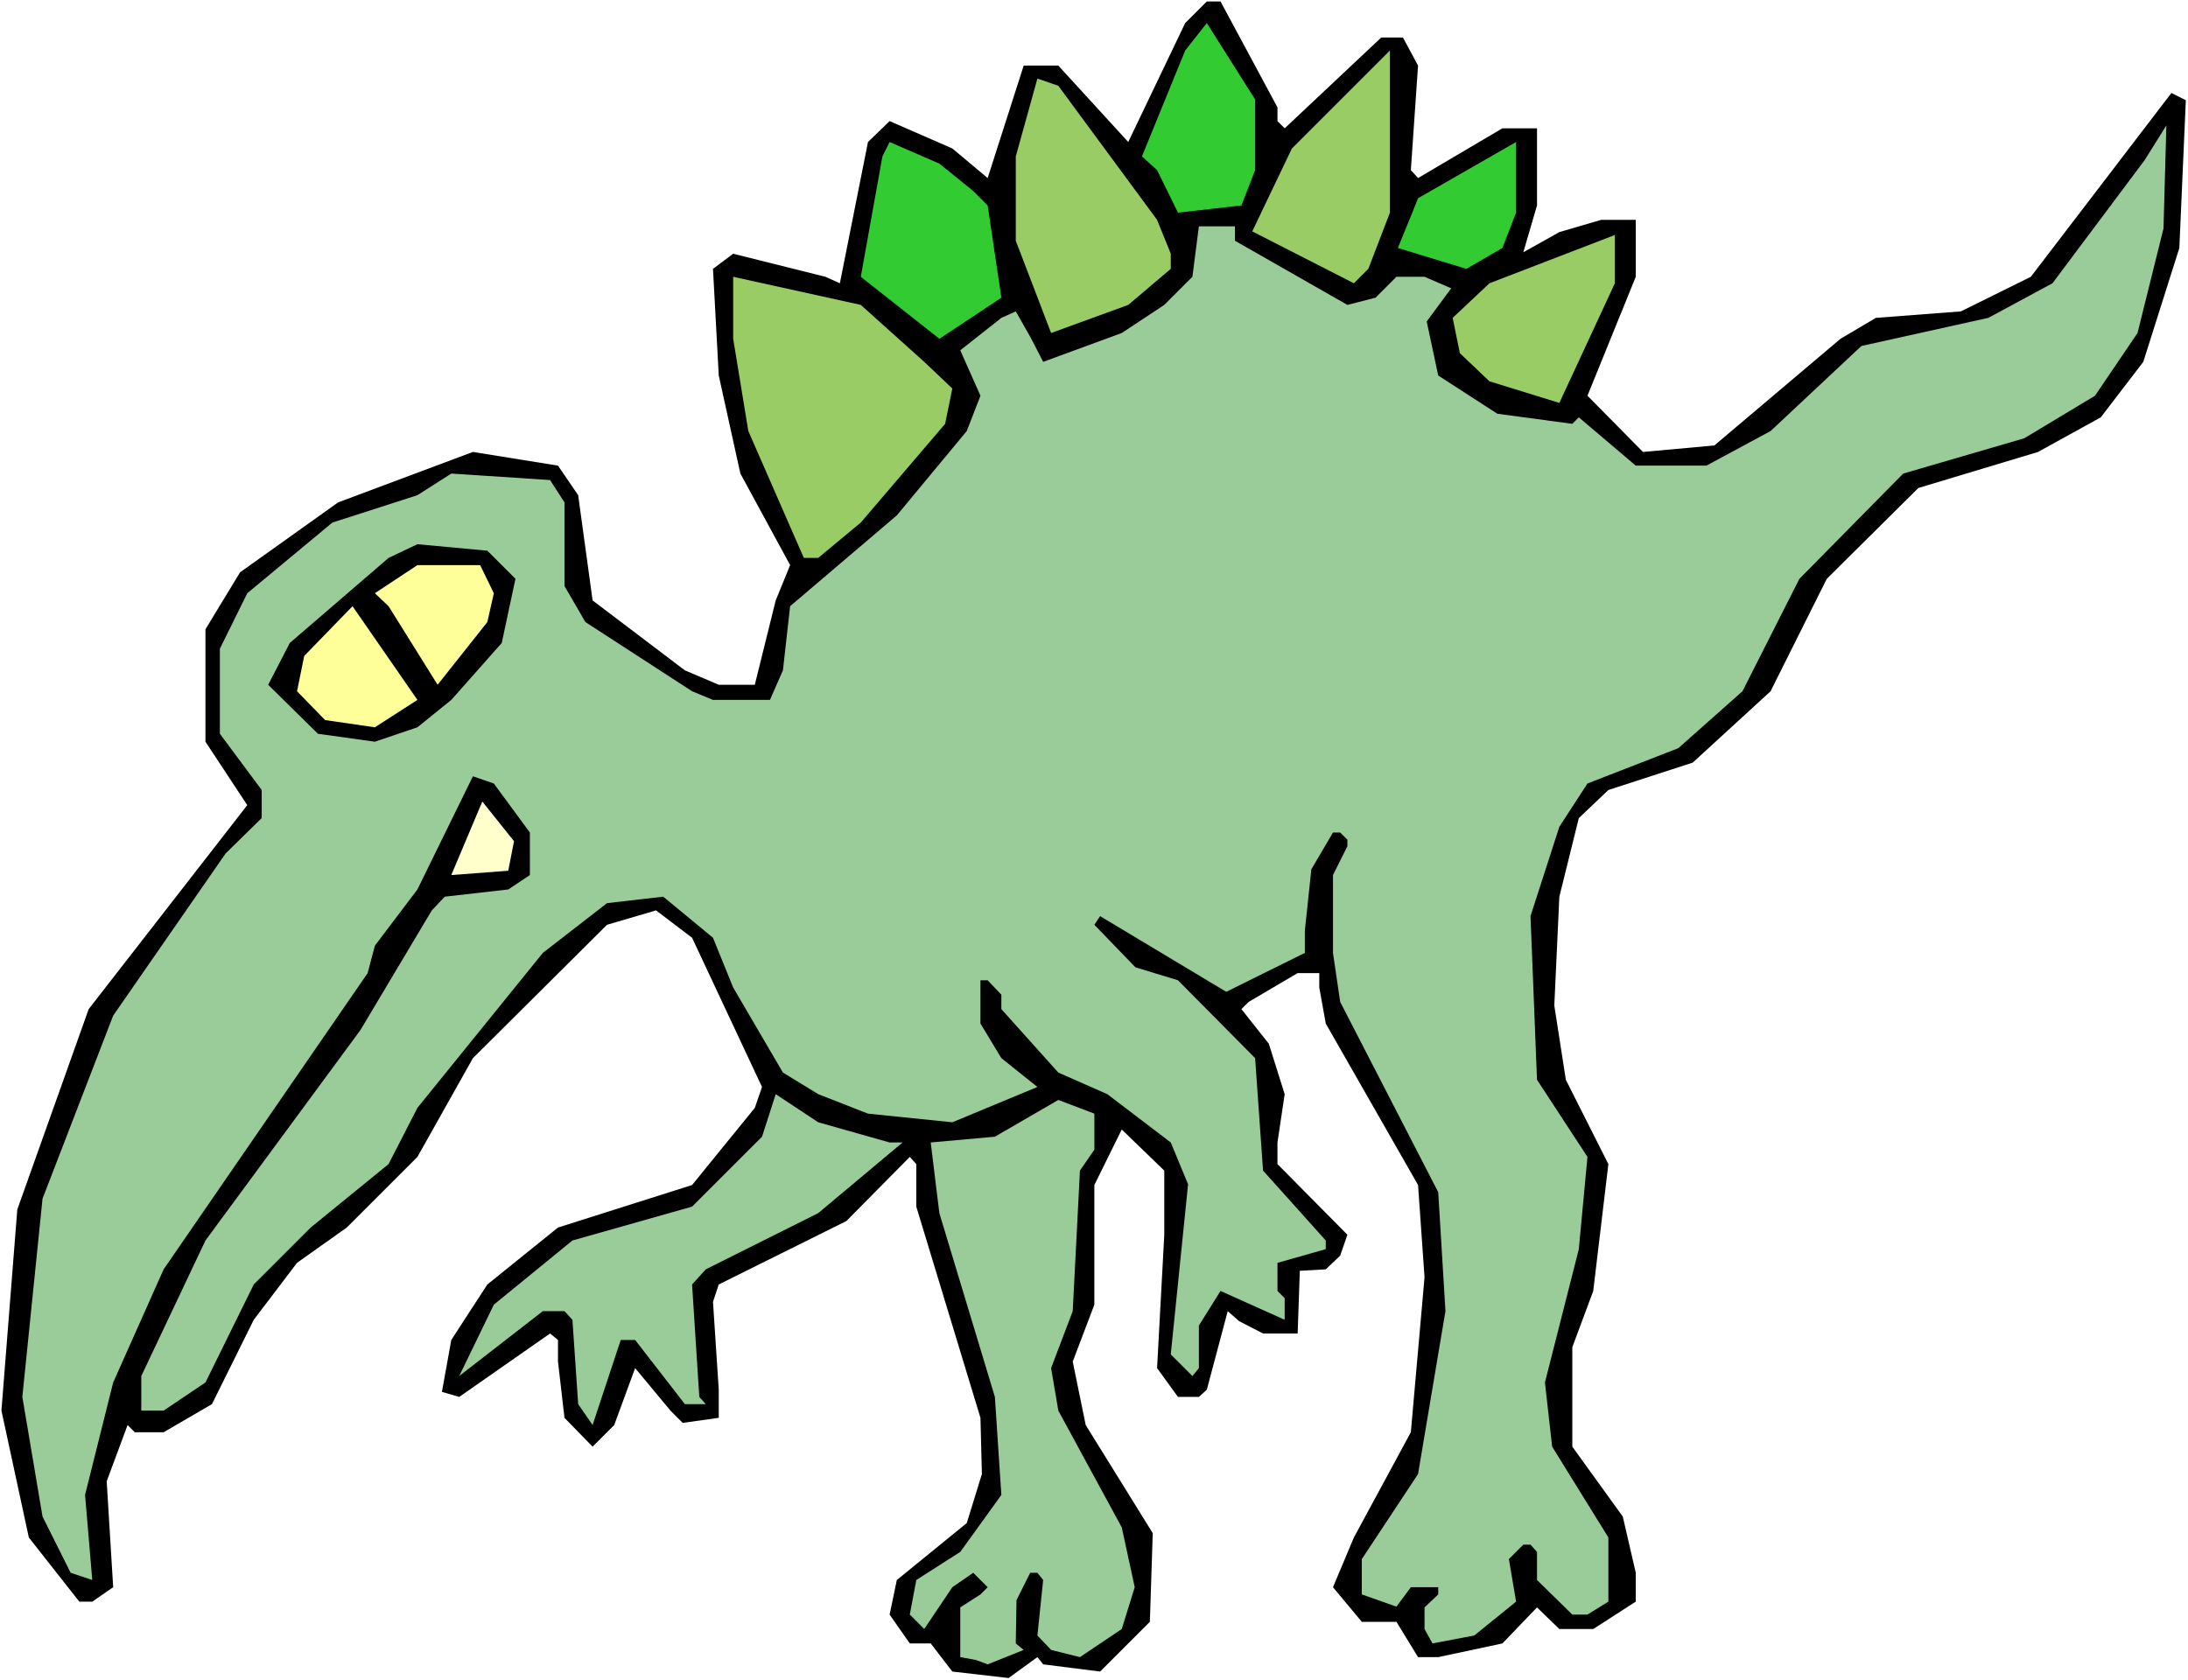
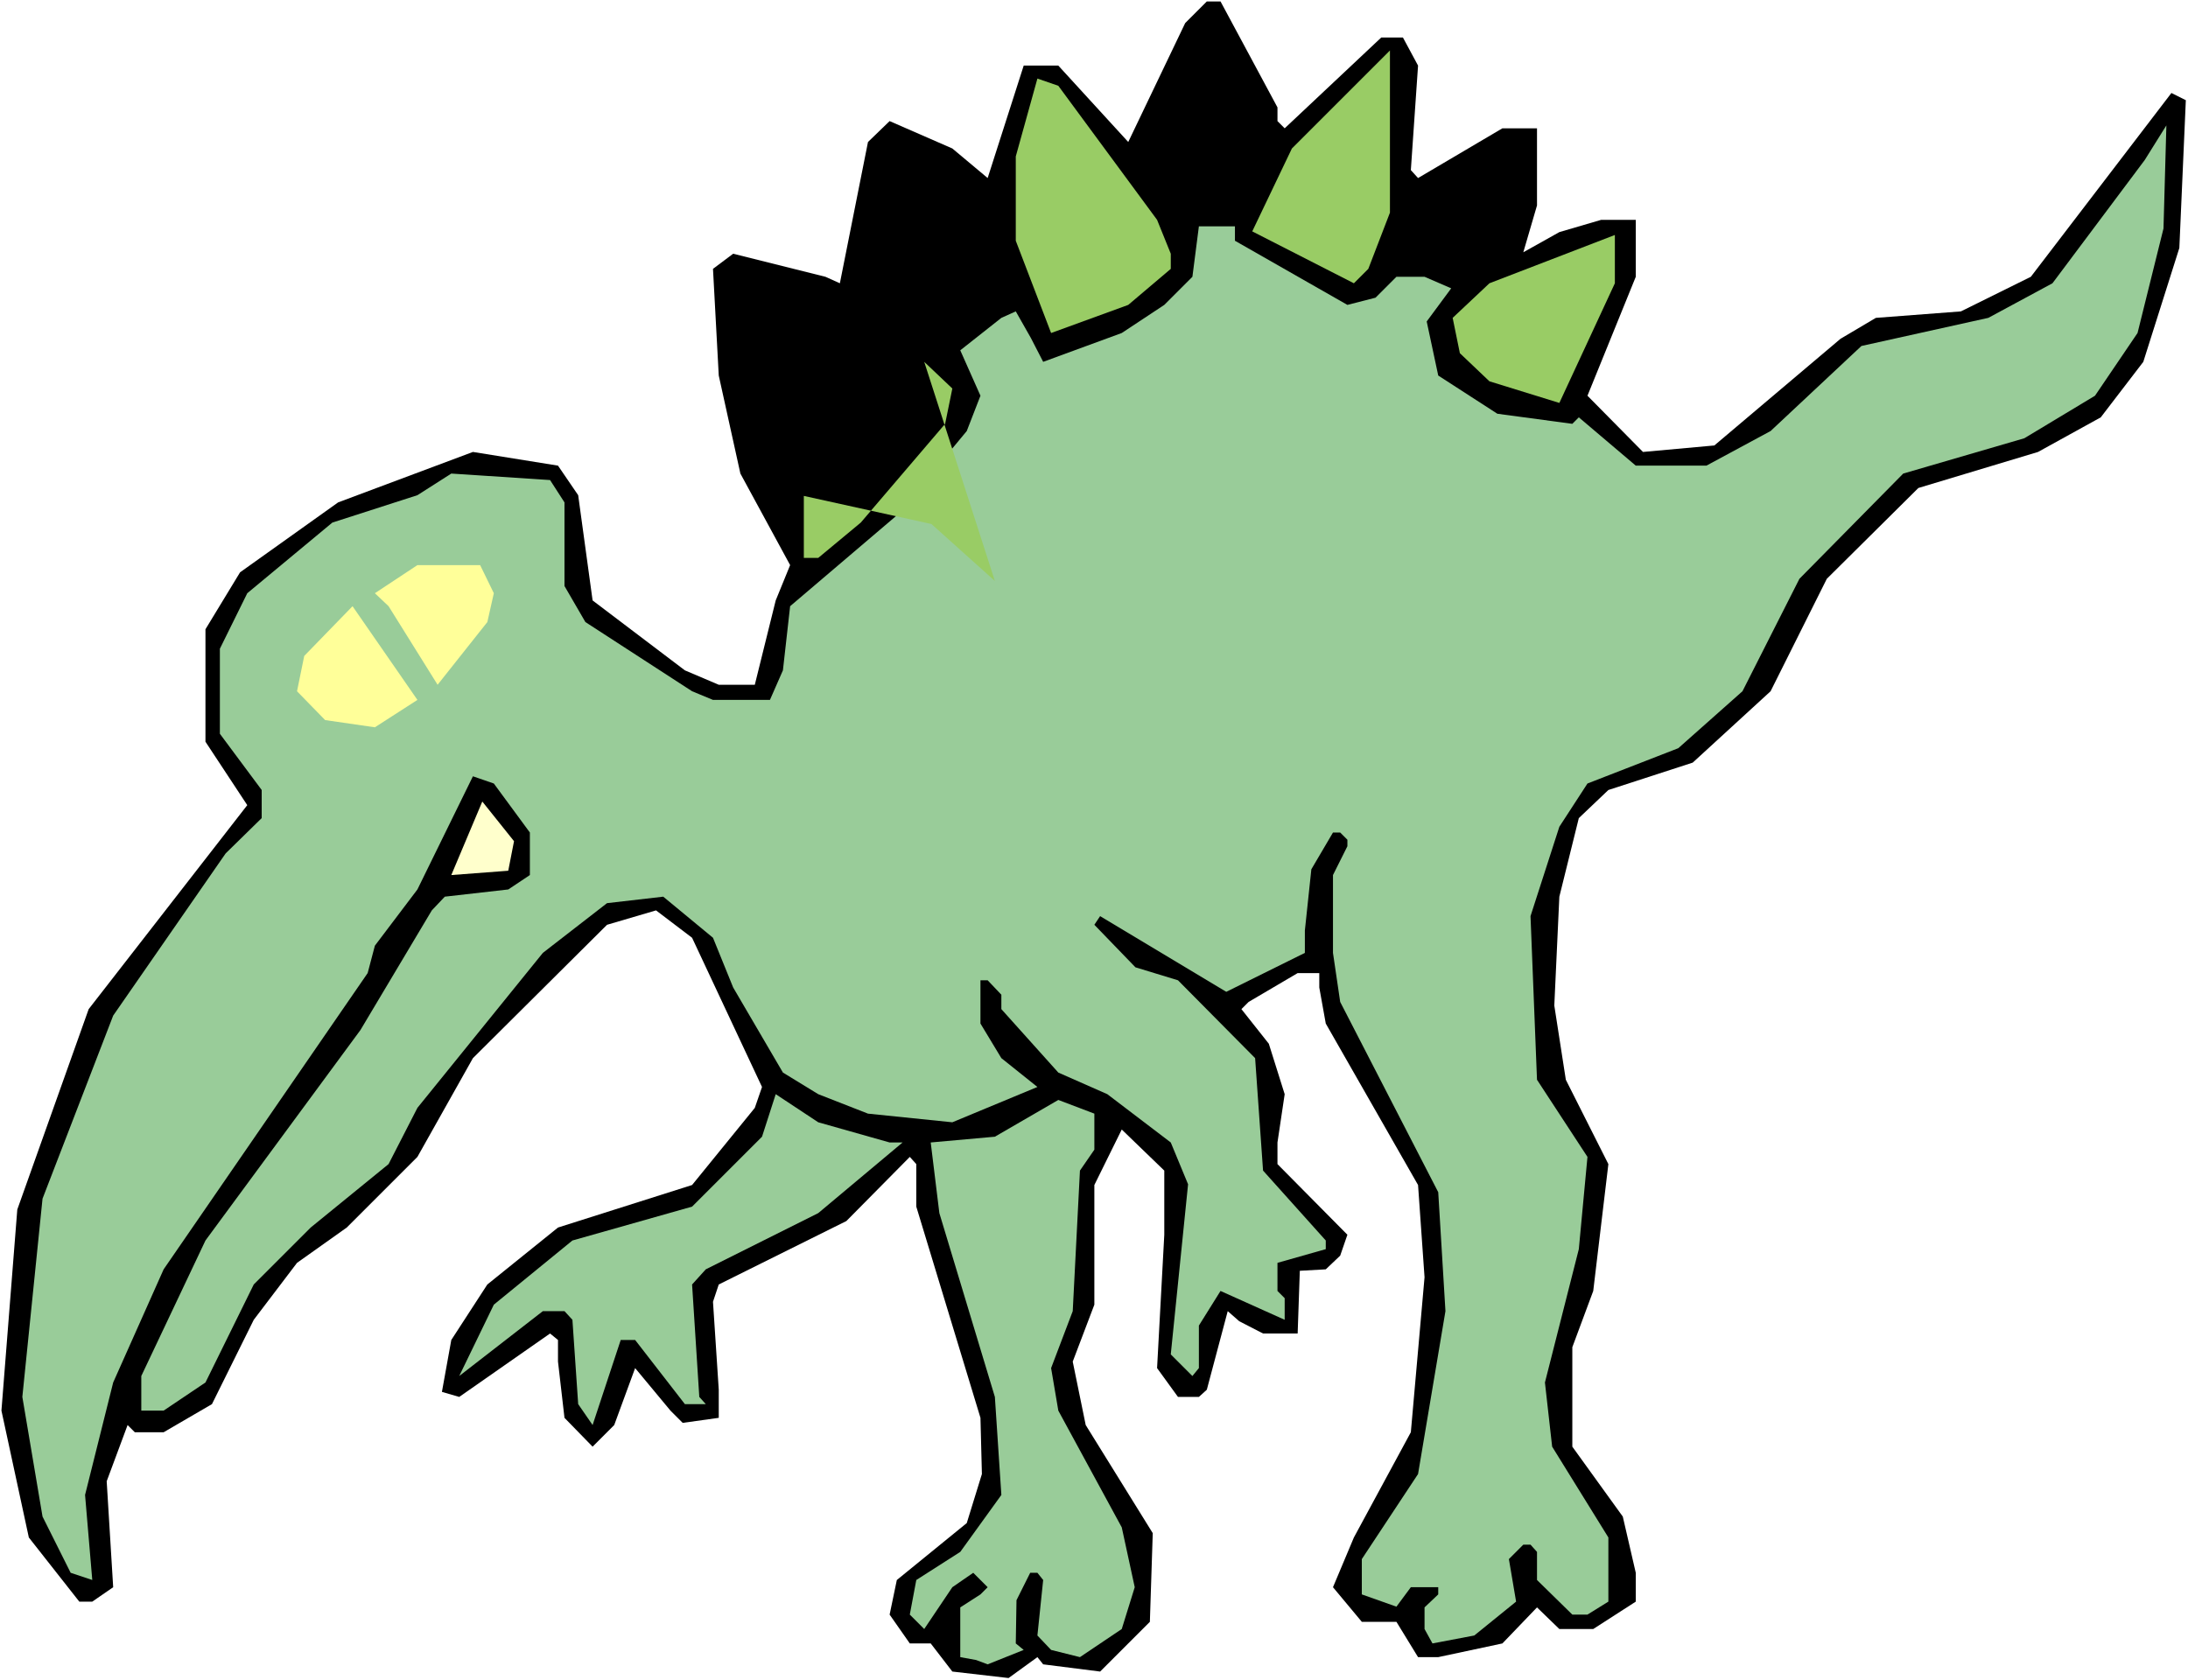
<svg xmlns="http://www.w3.org/2000/svg" fill-rule="evenodd" height="376.713" preserveAspectRatio="none" stroke-linecap="round" viewBox="0 0 3035 2331" width="490.455">
  <style>.pen1{stroke:none}.brush1{fill:#000}.brush2{fill:#32cc32}.brush3{fill:#99cc65}.brush4{fill:#9c9}</style>
-   <path class="pen1" style="fill:#fff" d="M0 2331h3035V0H0v2331z" />
  <path class="pen1 brush1" d="M1772 149v19l10 10 134-126h30l21 39-10 145 10 11 117-69h48v107l-19 65 50-28 58-17h48v79l-67 165 77 78 99-9 175-148 49-29 118-9 97-48 195-255 20 10-9 205-50 158-59 77-87 48-166 50-127 126-78 156-108 99-117 38-41 39-27 109-7 151 16 103 59 117-21 176-29 78v138l70 97 18 78v40l-59 38h-47l-31-30-48 50-89 19h-28l-30-49h-48l-40-48 29-69 79-146 19-215-9-128-128-224-9-50v-20h-30l-68 40-10 10 38 48 22 70-10 67v30l97 98-10 29-20 19-36 2-3 87h-48l-33-17-16-14-29 109-11 10h-29l-29-40 10-185v-89l-59-57-38 77v166l-30 79 18 88 93 150-4 123-69 69-79-10-8-10-40 29-78-9-30-39h-29l-28-40 10-48 97-79 21-68-2-78-89-293v-59l-9-10-88 89-177 88-8 24 8 122v39l-50 7-17-17-49-59-29 79-30 30-39-40-9-78v-30l-11-9-126 88-24-7 13-72 50-77 98-79 186-59 87-107 10-29-97-207-50-38-68 20-186 185-77 137-98 98-69 49-60 79-58 117-67 39h-40l-10-10-29 78 9 147-29 20h-18l-70-89-38-176 22-279 99-278 220-283-58-88V873l48-79 136-97 187-70 118 19 28 41 20 146 128 97 47 20h50l29-117 20-49-69-127-30-136-8-148 28-21 128 32 20 9 39-196 30-29 87 38 49 41 50-156h48l97 106 79-165 30-30h19l79 147z" />
-   <path class="pen1 brush2" d="m1741 236-19 49-88 10-29-59-21-19 60-147 30-38 67 106v98z" />
  <path class="pen1 brush3" d="m1898 373-20 20-141-72 55-115 136-136v225l-30 78zm-293-68 19 47v21l-59 50-107 39-49-128V217l30-108 29 10 137 186z" />
  <path class="pen1 brush4" d="m2965 462-59 87-98 59-168 49-144 146-79 156-89 79-126 49-39 60-40 124 9 227 70 107-12 128-47 185 10 89 78 126v89l-29 18h-21l-49-48v-39l-9-10h-10l-20 20 10 59-58 47-58 11-11-20v-30l19-18v-10h-38l-20 27-48-17v-49l78-118 38-226-10-165-136-264-10-68v-108l20-40v-9l-10-10h-10l-30 51-9 85v31l-109 54-175-105-8 12 57 59 59 18 107 108 11 156 87 97v12l-67 19v39l10 10v30l-89-40-30 48v59l-9 11-30-30 24-236-24-58-88-67-68-30-79-88v-20l-19-20h-10v60l29 48 50 40-118 49-117-12-69-27-49-30-69-118-28-69-69-57-78 9-89 69-174 215-40 78-108 88-79 79-67 136-58 39h-31v-48l89-188 215-292 99-166 18-19 88-10 30-20v-59l-50-68-29-10-77 157-59 78-10 38-283 411-70 157-39 156 10 118-30-10-39-78-28-166 28-275 98-254 156-225 50-49v-39l-58-78V900l38-77 118-98 118-38 47-30 137 9 20 31v116l29 50 148 96 29 12h79l18-41 10-89 148-126 97-117 19-49-28-63 57-45 20-9 21 37 17 33 109-40 59-39 39-39 9-70h50v20l156 89 39-10 29-29h39l37 16-34 46 16 75 82 53 104 14 9-9 79 67h98l89-48 126-118 176-39 89-48 128-171 30-48-4 143-36 145z" />
-   <path class="pen1 brush2" d="m1350 265 20 20 19 128-86 57-109-86 30-167 10-20 69 30 47 38zm734 79-50 29-95-29 20-49 8-20 136-78v98l-19 49z" />
-   <path class="pen1 brush3" d="m2163 559-97-30-41-39-10-49 51-48 174-67v67l-77 166zm-881-57 39 37-10 49-117 137-59 49h-20l-77-176-21-128v-86l177 39 88 79z" />
-   <path class="pen1 brush1" d="m715 803-19 89-70 79-47 38-59 20-79-11-69-68 30-58 137-118 40-19 97 9 39 39z" />
+   <path class="pen1 brush3" d="m2163 559-97-30-41-39-10-49 51-48 174-67v67l-77 166zm-881-57 39 37-10 49-117 137-59 49h-20v-86l177 39 88 79z" />
  <path class="pen1" d="m685 823-9 40-69 87-68-109-19-18 59-39h87l19 39zm-165 186-69-10-39-40 10-49 67-69 90 130-59 38z" style="fill:#ff9" />
  <path class="pen1" style="fill:#ffc" d="m705 1208-79 6 43-102 44 55-8 41z" />
  <path class="pen1 brush4" d="M1234 1585h18l-117 98-156 78-19 21 10 156 9 10h-29l-69-89h-20l-39 118-20-29-8-117-11-12h-30l-116 90 48-99 109-89 166-47 97-97 19-59 59 39 99 28zm284 10-20 29-10 195-30 79 10 59 88 162 18 83-18 58-58 39-40-10-19-20 8-77-8-10h-10l-19 38-1 60 11 9-50 20-16-6-22-4v-69l28-18 10-10-20-20-29 20-39 58-20-20 9-48 61-39 57-79-9-136-77-255-12-98 89-8 88-51 50 19v50z" />
</svg>